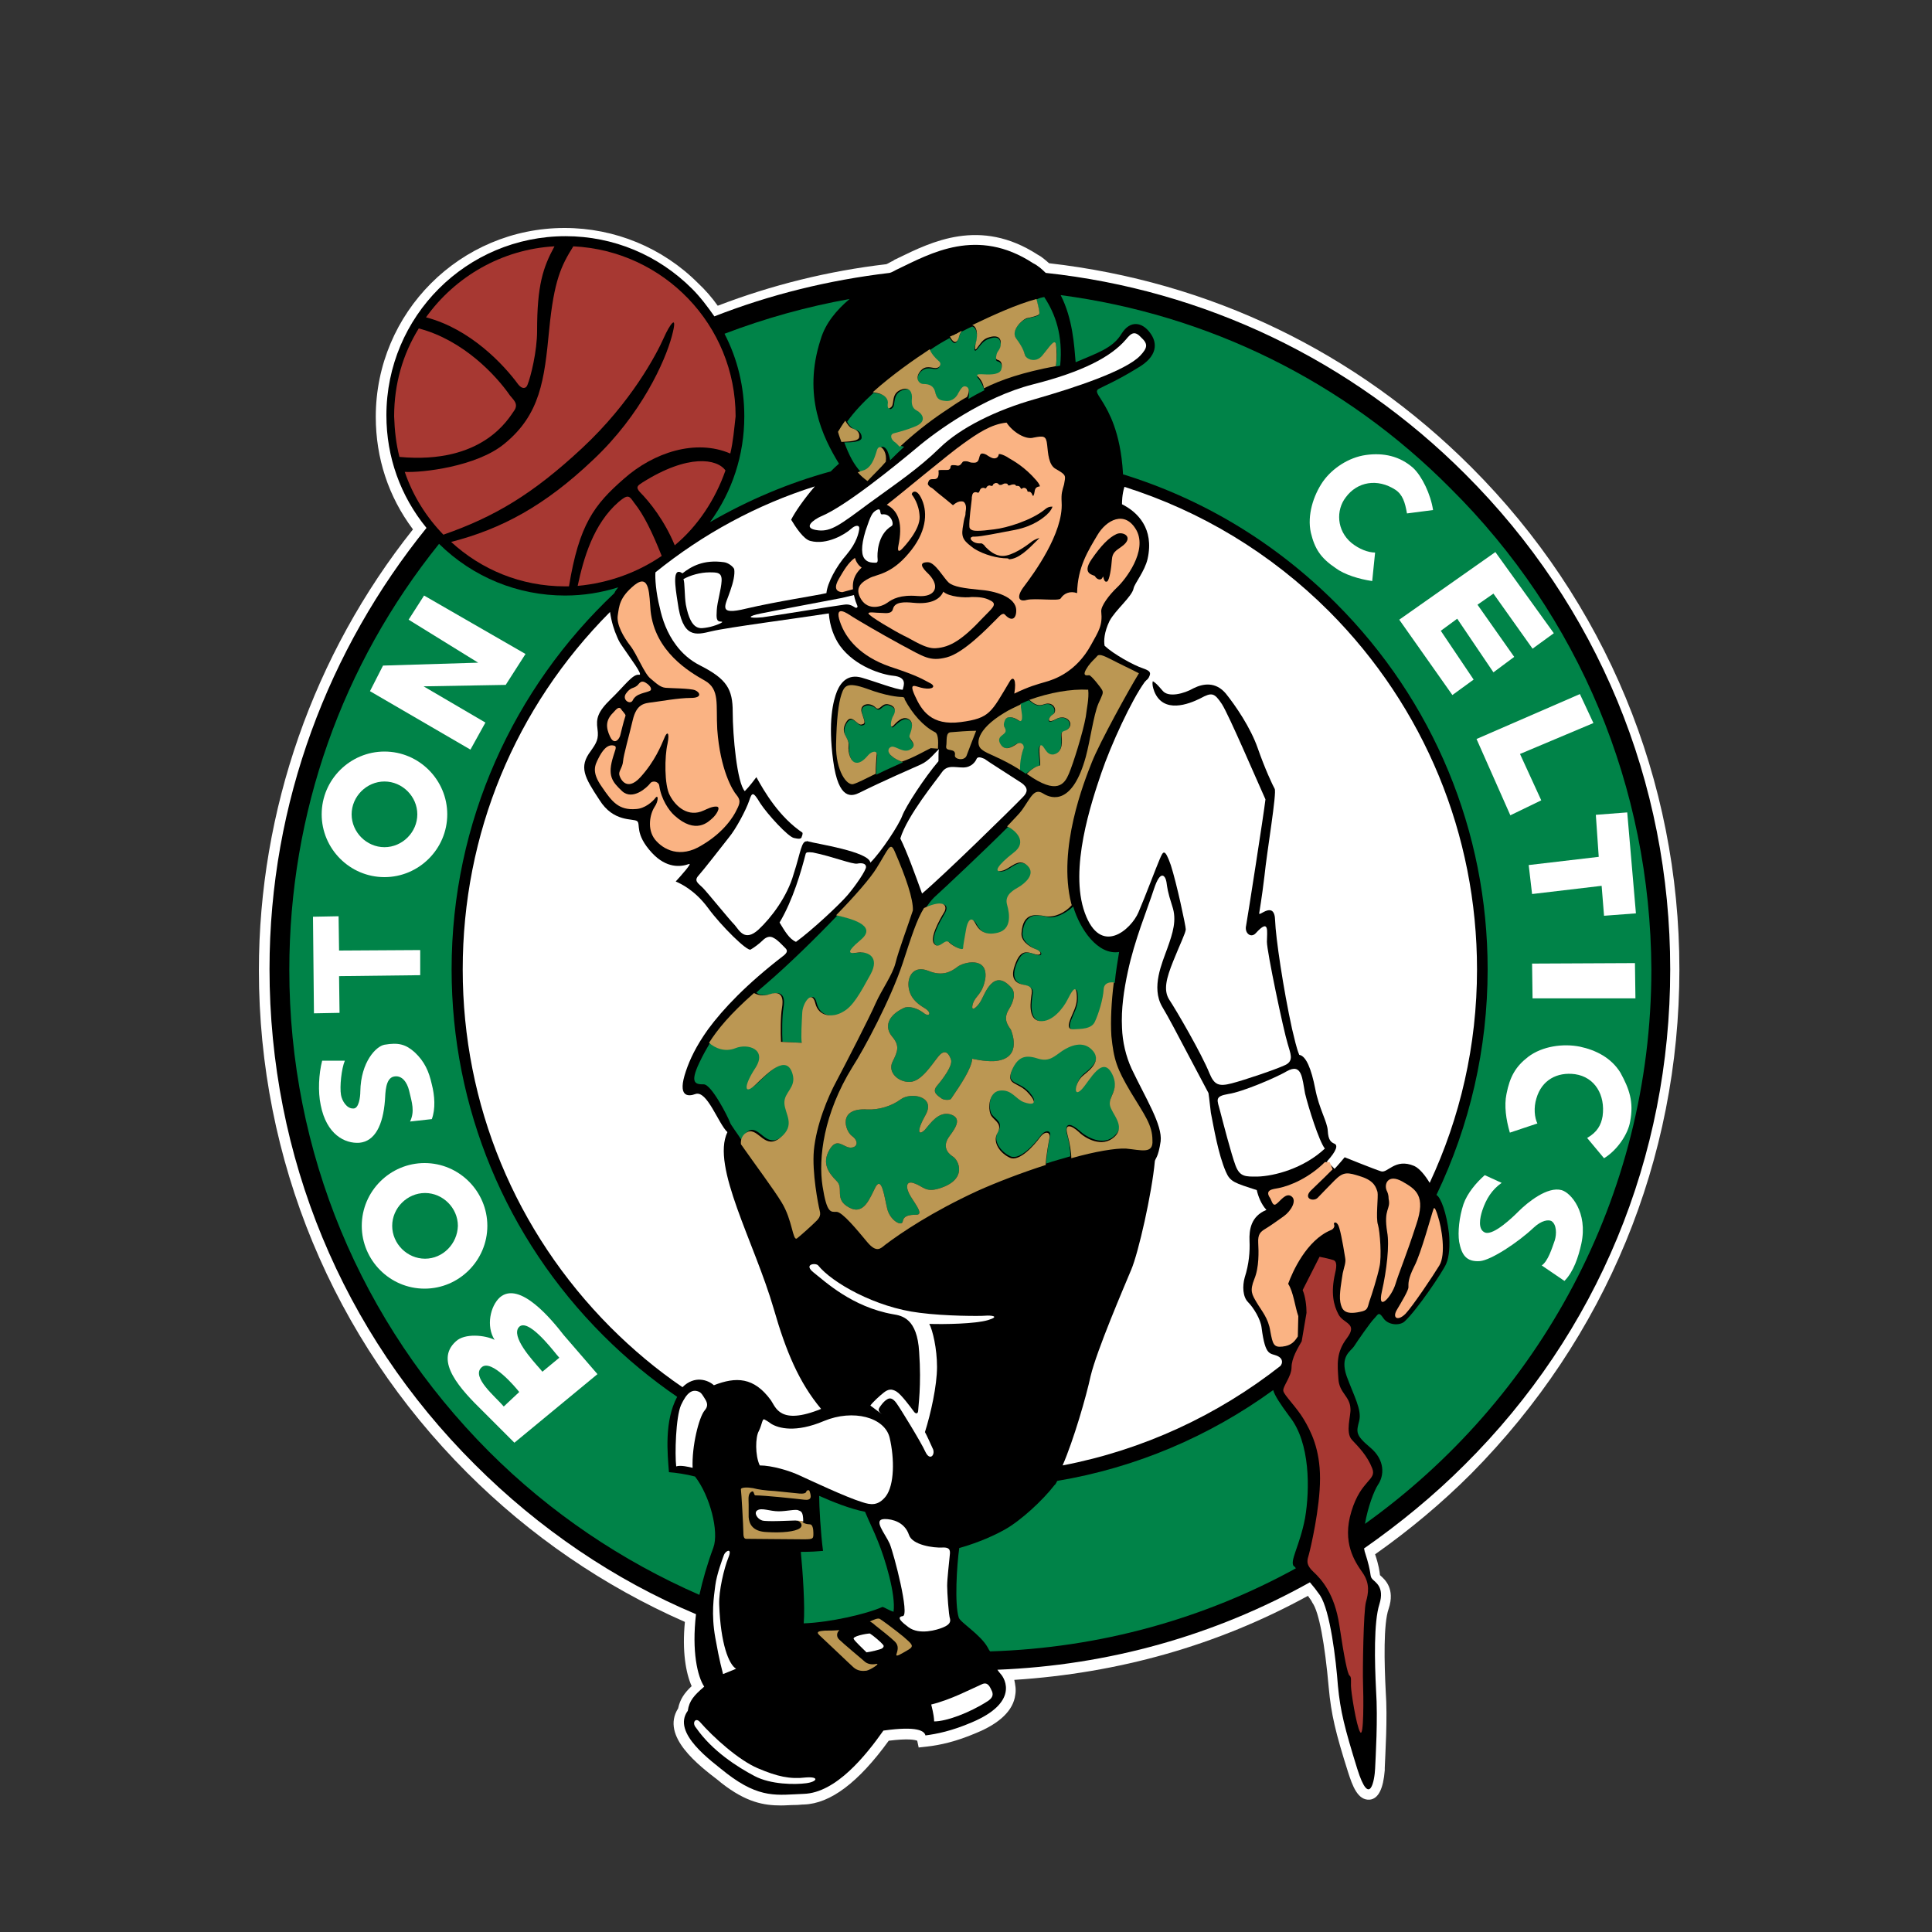
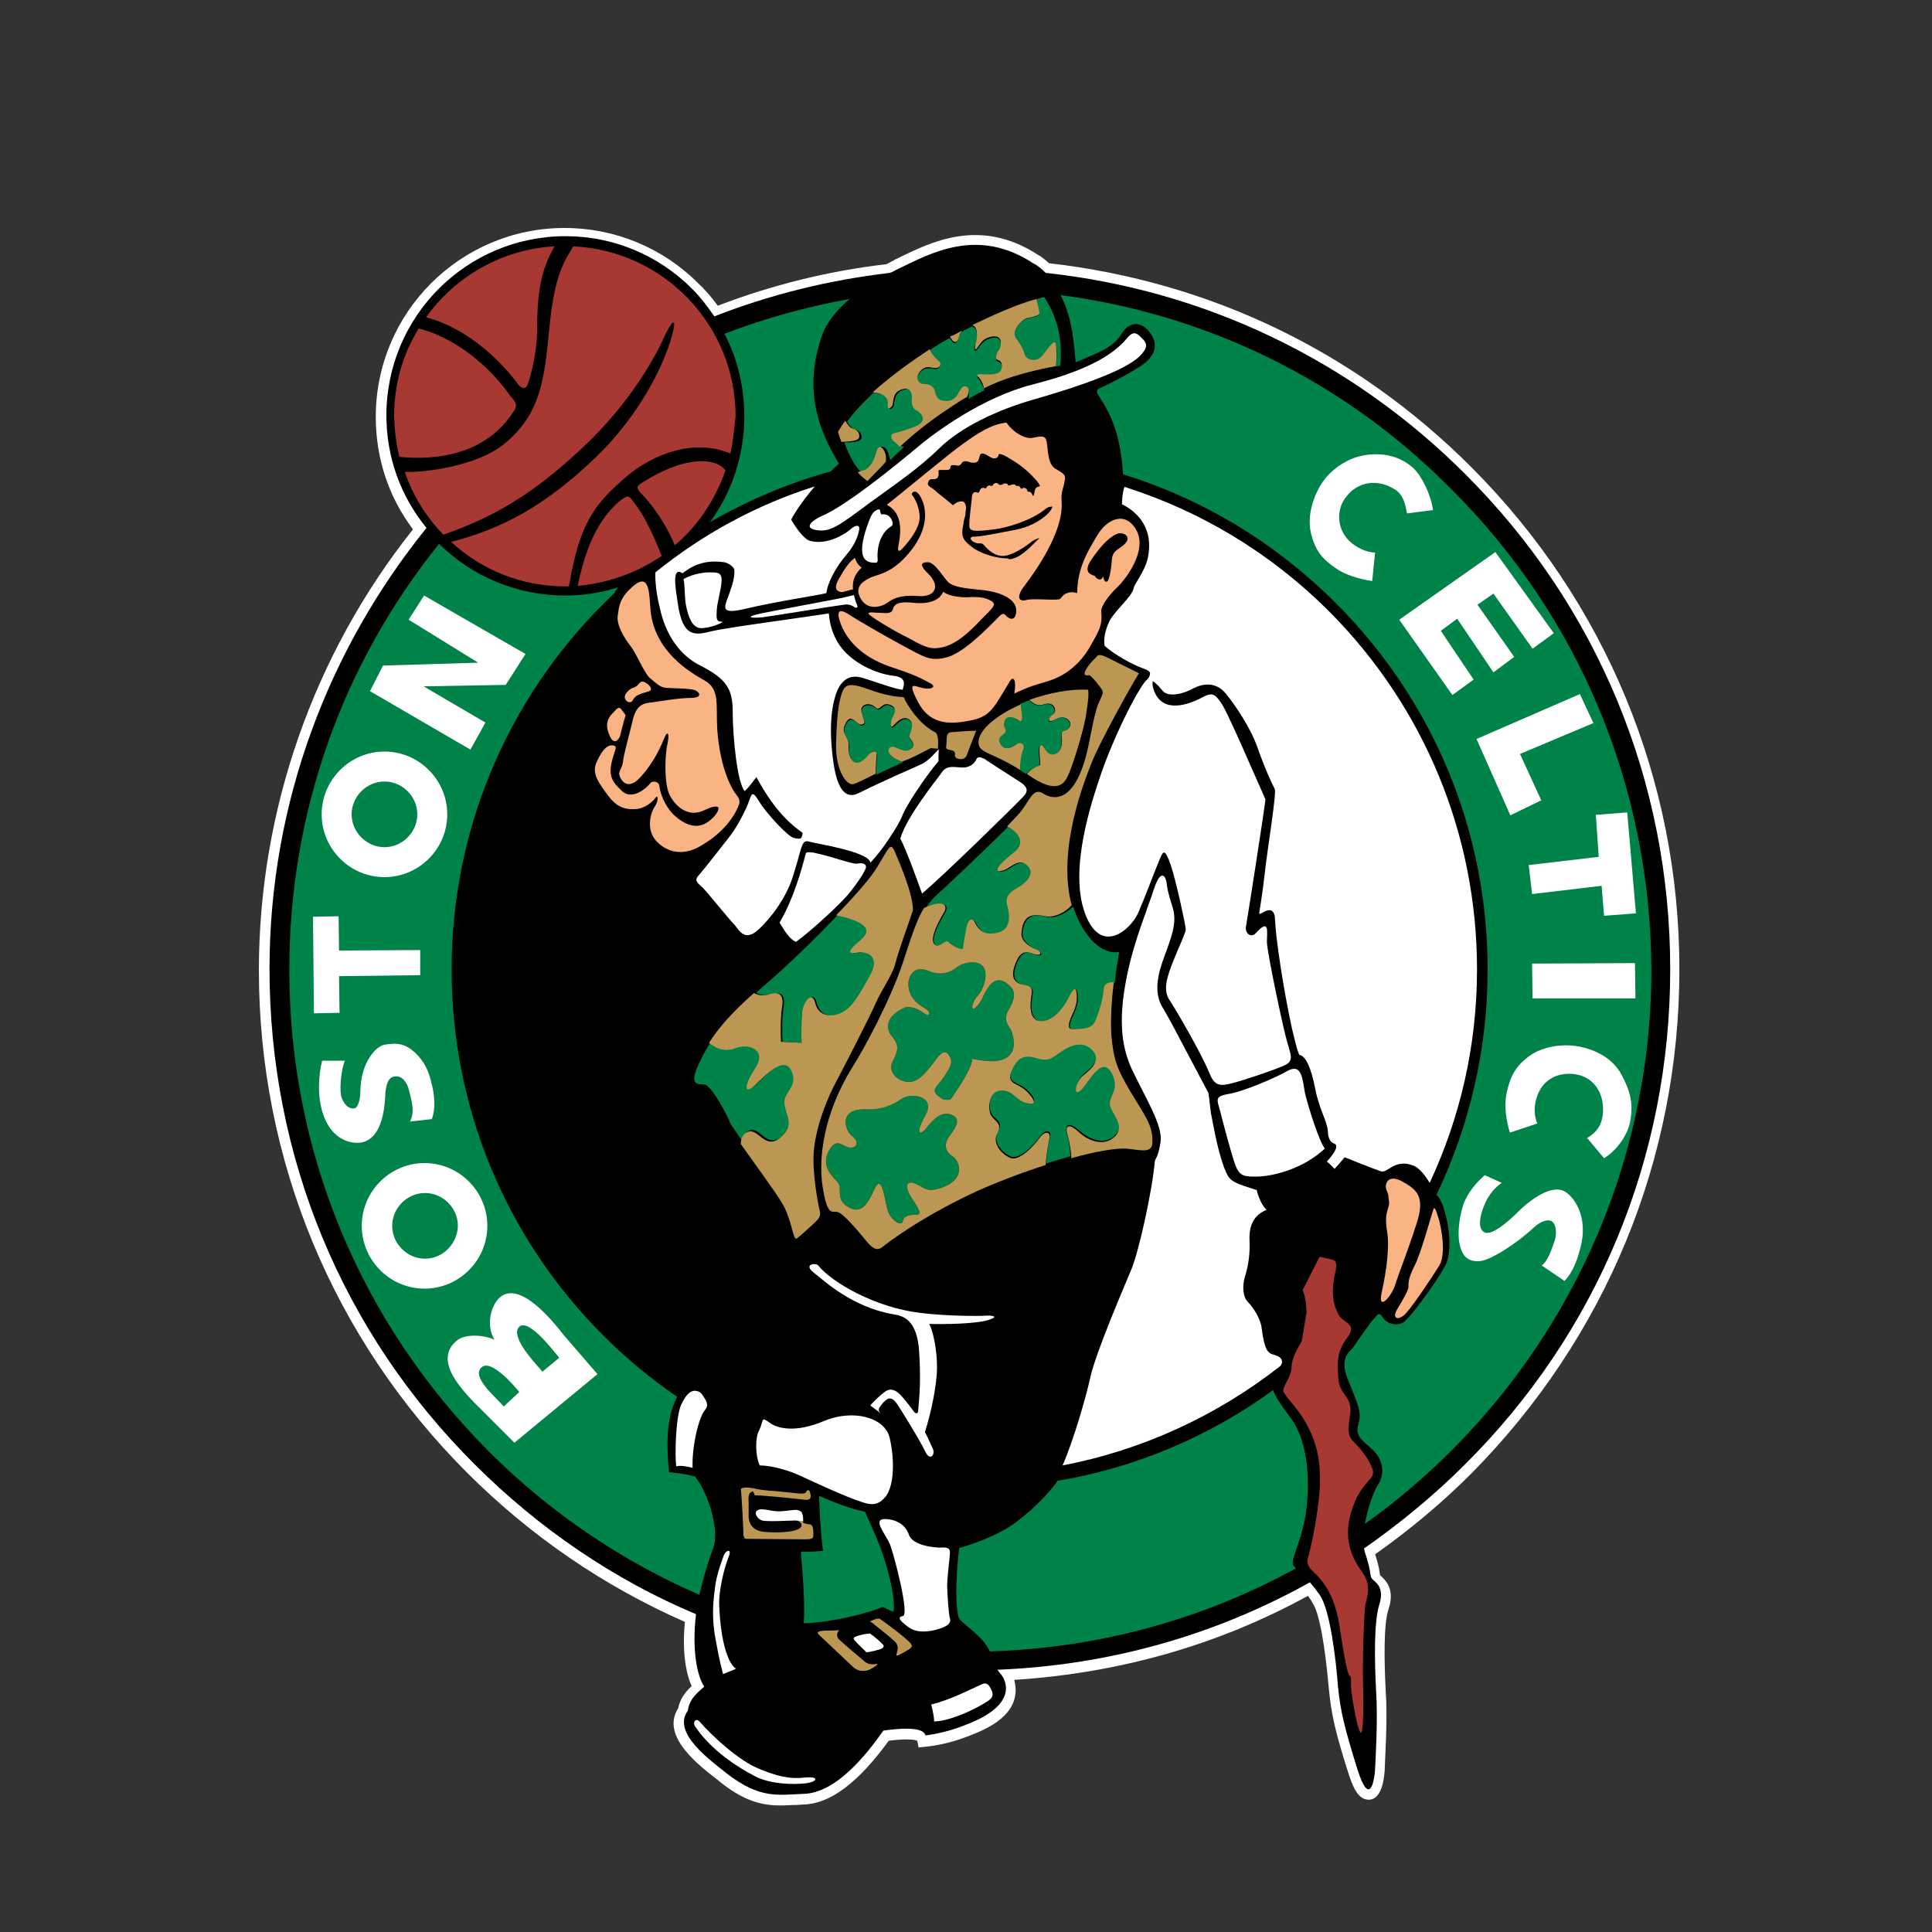
<svg xmlns="http://www.w3.org/2000/svg" version="1.1" id="Layer_2_1_" x="0px" y="0px" viewBox="0 0 400 400" style="enable-background:new 0 0 400 400;" xml:space="preserve">
  <rect x="0" y="0" width="400" height="400" fill="#333333" stroke="none" />
  <style type="text/css">
	.st0{fill:#FFFFFF;}
	.st1{fill:#008348;}
	.st2{fill:#A73832;}
	.st3{fill:#FAB383;}
	.st4{fill:#BB9753;}
</style>
  <g>
    <path class="st0" d="M347.7,200.7c0-39.2-15.3-76.2-43.1-104c-23.9-23.9-54.1-38.4-87.4-42.2c-0.8-0.7-1.6-1.4-2.4-1.8   c-11.9-7.7-22-2.6-28.8,0.7c-0.3,0.2-0.8,0.3-1.1,0.6c-0.5,0.2-0.9,0.5-1.4,0.7c-12,1.4-23.7,4.3-34.9,8.6   c-1.2-1.7-2.6-3.3-4.1-4.7c-7.3-7.3-17.2-11.4-27.6-11.4c-21.6,0-39.1,17.5-39.1,39.1c0,8.5,2.6,16.5,7.7,23.3   c-20.6,25.9-31.9,58.2-31.9,91.3c0,39.2,15.3,76.2,43.1,104c13.1,13.1,28.3,23.5,45.1,30.9c-0.6,6.1,0.2,10.6,1.4,13.3   c-1.5,1.4-2.4,2.7-2.8,4.6c-3.7,5.8,4.4,11.9,8.3,14.9l0.6,0.5c5.2,4.1,8.9,4.7,12.4,4.7c1,0,2-0.1,3.1-0.1c0.6,0,1.1-0.1,1.7-0.1   c5.4-0.2,11.2-4.5,17.5-13.2c4-0.5,5.4-0.2,5.9,0l0.3,1.4l1.8-0.2c2.6-0.3,5.9-1,10.1-2.8c4.9-2,7.7-4.7,8.1-7.9   c0.2-1.1,0-2.1-0.2-3.1c21.6-1.4,42-7.1,60.8-17.4c0.3,0.5,0.7,0.9,0.9,1.4c1.4,1.9,2.6,8.6,3.4,17.6c0.5,5.5,1.4,9.3,4,17.5   c0.9,2.8,2,5.9,4.5,5.7c1.8-0.2,2.8-2.3,3.1-6.1v-0.5c0.1-2.8,0.6-10.3,0.2-15.8c-0.3-5.9-0.5-14,0.6-17.1c1.4-4.2-0.8-6.1-1.7-6.9   c0,0,0,0-0.1-0.1v-0.1c-0.1-0.7-0.2-1.8-1-4.2c7.1-5,13.8-10.6,19.9-16.7C332.5,276.9,347.7,240,347.7,200.7z" />
    <g>
      <g>
        <path class="st0" d="M345.8,200.7c0-38.8-15-75.2-42.5-102.6c-23.6-23.6-54.1-38.1-86.8-41.6c-0.8-0.8-1.6-1.5-2.6-2     c-11.6-7.6-21.3-2-28,1.2c-0.5,0.2-1,0.6-1.7,0.8c-12.7,1.5-24.8,4.5-36.3,9c-1.4-2-2.9-4-4.6-5.7c-7-7-16.3-10.9-26.2-10.9     c-20.5,0-37.1,16.6-37.1,37.1c0,8.6,2.9,16.7,8.3,23.3c-20.2,25-32.5,56.8-32.5,91.3c0,38.8,15,75.2,42.5,102.6     c13.3,13.3,28.9,23.9,45.8,31c-0.9,7.7,0.3,12.9,1.7,15c-2.1,1.8-3.1,2.9-3.4,5c-3.4,4.6,4.9,10.4,8.1,13     c6.9,5.3,10.5,4.4,15.9,4.2c6.7-0.2,12.9-8,16.5-13.1c7.1-1,8.5,0.1,8.7,1c2.3-0.3,5.4-0.9,9.6-2.7c9.7-4.1,6.9-9,6-10     c-0.2-0.2-0.5-0.6-0.7-0.9c23-0.9,45-7.1,64.7-18.1c0.7,0.8,1.4,1.7,2.1,2.7c2.1,3.2,3.3,13.3,3.7,18.7c0.5,5.3,1.4,8.8,4,17.2     c2.6,8.3,3.6,2.3,3.7,0c0.1-2.3,0.6-10.3,0.2-16.2c-0.3-5.9-0.5-14.2,0.7-17.9c1.1-3.6-0.9-4.5-1.5-5.2c-0.6-0.7,0-0.9-1.5-5.5     c-0.1-0.2-0.1-0.6-0.2-0.8c7.3-5.1,14.4-10.9,20.8-17.3C330.8,275.9,345.8,239.5,345.8,200.7z" />
        <path d="M345.8,200.7c0-38.8-15-75.2-42.5-102.6c-23.6-23.6-54.1-38.1-86.8-41.6c-0.8-0.8-1.6-1.5-2.6-2c-11.6-7.6-21.3-2-28,1.2     c-0.5,0.2-1,0.6-1.7,0.8c-12.7,1.5-24.8,4.5-36.3,9c-1.4-2-2.9-4-4.6-5.7c-7-7-16.3-10.9-26.2-10.9c-20.5,0-37.1,16.6-37.1,37.1     c0,8.6,2.9,16.7,8.3,23.3c-20.2,25-32.5,56.8-32.5,91.3c0,38.8,15,75.2,42.5,102.6c13.3,13.3,28.9,23.9,45.8,31     c-0.9,7.7,0.3,12.9,1.7,15c-2.1,1.8-3.1,2.9-3.4,5c-3.4,4.6,4.9,10.4,8.1,13c6.9,5.3,10.5,4.4,15.9,4.2c6.7-0.2,12.9-8,16.5-13.1     c7.1-1,8.5,0.1,8.7,1c2.3-0.3,5.4-0.9,9.6-2.7c9.7-4.1,6.9-9,6-10c-0.2-0.2-0.5-0.6-0.7-0.9c23-0.9,45-7.1,64.7-18.1     c0.7,0.8,1.4,1.7,2.1,2.7c2.1,3.2,3.3,13.3,3.7,18.7c0.5,5.3,1.4,8.8,4,17.2c2.6,8.3,3.6,2.3,3.7,0c0.1-2.3,0.6-10.3,0.2-16.2     c-0.3-5.9-0.5-14.2,0.7-17.9c1.1-3.6-0.9-4.5-1.5-5.2c-0.6-0.7,0-0.9-1.5-5.5c-0.1-0.2-0.1-0.6-0.2-0.8     c7.3-5.1,14.4-10.9,20.8-17.3C330.8,275.9,345.8,239.5,345.8,200.7z" />
        <g>
          <path class="st1" d="M166.4,336.1c5.4-0.2,12.9-1.9,16.3-3.4c0.5,0.1,1.1,0.6,2.3,1c0.5-3.6-1.8-11.1-3.2-14.5      c-0.9-2.3-1.7-3.8-2.7-6.2c-3.1-0.6-6.8-2.1-9.5-3.3c0,2.1,0.3,7.7,0.8,11.4c-1.1,0.1-2.7,0.2-4.6,0.2      C166.2,325.4,166.7,332.7,166.4,336.1z" />
          <path class="st1" d="M267.9,324.3c-1-1,1.2-4.2,2.3-10c1-5.9,1.1-15.6-3.2-21c-2-2.7-3.1-4.4-3.4-5.5      c-13.2,9.6-28.5,16.1-44.7,18.8c-0.2,0.3-0.3,0.7-0.6,0.9c-2.4,3.1-6.9,7.3-10.3,9.2s-7.2,3.2-9.4,3.8c-0.5,3.6-1,11.6-0.1,14.4      c0.3,1,4.5,3.5,6,6.2c0.1,0.2,0.3,0.6,0.5,0.8c22.8-0.7,44.4-6.8,63.3-17.2C268.1,324.4,268,324.3,267.9,324.3z" />
          <path class="st1" d="M300.3,101.1c-22-22.2-50.3-36-80.7-40c2.5,4.9,2.8,10.4,3.1,13.9c4.4-1.9,7.7-2.9,9.5-5.9      c1.8-2.9,4.3-2.4,5.9-0.2c1.6,2.1,1.6,4.9-2.6,7.3c-4.2,2.6-7.1,3.8-8,4.3c-0.9,0.5-0.1,1.2,0.9,2.9c1,1.7,3.6,5.9,4.1,14.6      c0,0.1,0,0.2,0,0.2c16.5,5.1,31.5,14.1,44.1,26.7c20.2,20.2,31.4,47.2,31.4,75.8c0,16.4-3.7,32.3-10.6,46.7      c0.9,0.5,2.1,3.7,2.6,8c0.2,2.3,0.1,4.7-0.6,6.3s-6,9.5-8.6,11.9c-1,0.9-3.4,0.8-4.4-0.7c-1-1.5-1.1-0.7-1.9,0.1      c-0.8,0.8-3.5,4.7-4.2,5.8c-0.7,1-2.9,2-1.5,6.1c1.5,4.1,3.2,7,2.6,9.3c-0.6,2.3-0.8,2.9,2.3,5.5s2.9,5.8,1.6,7.7      c-0.8,1.2-2.1,4.6-2.7,8.1c35.8-25.6,59.3-67.5,59.3-114.8C341.7,163,327,127.6,300.3,101.1z" />
          <path class="st1" d="M138.5,304.8c-0.3-3.8-1-10.6,1.7-15.6c-5.4-3.7-10.5-7.9-15.3-12.7c-20.2-20.2-31.4-47.2-31.4-75.8      c0-30.6,12.9-58.3,33.7-77.9c0.2-0.5,0.5-0.8,0.8-1.2c-3.5,1.1-7.2,1.7-11,1.7c-9.8,0-19.1-3.8-26.1-10.7      c-20.1,25-31,55.7-31,88.2c0,37.7,14.7,73,41.3,99.7c12.8,12.8,27.6,22.7,43.6,29.7c0.7-3.1,1.6-6.3,2.9-9.8      c1.2-3.3-0.7-10.7-3.8-14.7C142,305.2,139.9,304.9,138.5,304.8z" />
          <path class="st1" d="M175.9,61.9c-8.9,1.6-17.5,4-25.9,7.2c2.7,5.2,4.1,11,4.1,17.1c0,8-2.5,15.6-7.1,21.9      c7.8-4.5,16.2-8.1,25-10.5c0.6-0.6,1.1-1.1,1.7-1.6c-3.3-5.4-7.6-14-3.8-25.7C170.9,66.9,173.2,64.2,175.9,61.9z" />
        </g>
        <g>
          <path class="st0" d="M232.3,104.4c3.2,1.6,6.7,5,5.3,11.3c-0.6,2.6-2.7,5.1-2.9,6.1c-0.3,1.7-3.8,4.5-5,6.8      c-1.1,2.3-1.2,4.1-1,5.1l0,0c1.8,1.7,5.9,4,8,4.7c1.8,0.6,1.6,1.1,0.9,2.3c1.2,0.1,1.9,0.9,3.1,2.3c1.2,1.5,4.5,0.6,6.4-0.5      c2-1,4.6-1.4,6.7,1.1c2,2.5,5.1,7,6.6,11.3s3.1,7.7,3.5,8.4c0.5,0.7-1.6,13-2.1,18c-0.6,5-1,7-1.1,7.8c-0.1,0.8,3.2-2.8,3.3,1.5      c0.1,3.4,1.7,14.2,3.5,22.4c0.5,2,0.9,4,1.5,5.4c1.4,0.2,2.5,2.9,3.3,7c0.8,4.2,2.5,6.8,2.6,8.7c0.1,2,0.7,2.4,1.4,2.7      c0.7,0.3,0.5,1.4-1.6,3.7c0.5,0.3,1.1,1,1.6,1.5c0.6-0.6,2.1-2.4,2.1-2.4s6.2,2.5,7.5,2.9c1.4,0.5,2.9-2.8,6.9-1.1      c1.1,0.5,2.3,2,3.2,3.5c6.3-13.5,9.8-28.4,9.8-44.2c0-27.9-10.9-54.3-30.6-74.1c-12.1-12.1-26.6-20.8-42.4-25.8      C232.3,102.4,232.3,103.9,232.3,104.4z" />
          <path class="st0" d="M264.6,280.8c-1.6-0.8-2.6,0.3-3.4-5.9c-0.2-1.8-1.7-4.2-2.8-5.3s-1.2-3.3-0.7-5.1c0.9-2.8,1.1-5.4,1-7.6      c-0.1-2.3,0.3-5.1,3.5-6.4c-1.1-1.2-1.7-2.8-2-4.1c-4.6-1.5-5.5-1.7-6.4-3.8c-1.6-3.7-2.5-9.2-3.1-12.2      c-0.2-1.5-0.3-2.8-0.5-4.1c-1.5-2.8-4.7-8.9-7.2-13.6c-0.9-1.7-1.8-3.3-2.4-4.3c-2.3-4,0-9,1.1-12.1c1.1-3.1,2-5.8,1-8.7      c-1-3.1-1-3.7-1.2-5c-0.2-1.2-1.2-2.8-2.6,1.5c-1.4,4.3-4,10.5-5.4,17.1c-0.8,3.7-1.4,7.7-1.2,11.6c0.1,2.9,0.8,5.9,2,8.5      c2.9,6.1,6.4,11.6,6,15c-0.5,3.4-1.1,3.5-1.2,4.1c-0.6,6.6-3.4,19-4.9,22.5c-1.5,3.6-7.1,16.6-8.4,22      c-0.9,4.2-3.5,13.2-5.8,18.5c16.7-3.2,32.1-10.4,45.1-20.6C265.6,282.2,265.6,281.3,264.6,280.8z" />
          <path class="st0" d="M140,133.6c1.2,1.6,2.8,3.1,5,4.2c5.5,2.8,6.7,4.9,6.7,9.6c0,4.9,0.9,14.7,2.5,16.4c1-1,2.1-2.5,2.4-2.9      c1.6,2.9,4.7,8.3,9.7,11.6c0.3,0.2,0.2,1.5,1,1.7c1.7,0.5,12.6,2.1,12.9,4.4c2.3-2.3,5.9-7.8,6.6-9.7s4.6-7.9,7.5-11.3      c0-1.4,0-2.1,0.1-2.5c-0.8,0.7-2,2.4-3.8,3.2s-8,3.5-12.6,5.8c-1.6,0.8-4.4,1.7-5.5-6.6c-1.1-8.1,0-12.4,0.8-14.4      c0.8-1.9,2.3-3.6,5.1-2.8s7.2,2.5,8.5,2.5c0.2-0.9,1-2.6-2-2.9c-2.1-0.2-7.8-1.8-11-6.2c-1.2-1.7-2.1-4-2.3-6.7      c-6.4,1-21,2.9-24.3,3.7s-6,1.5-7-6c-0.5-3.2-1.2-7.5,1-6c1.8-1.4,4.3-2.9,8.6-2.3c0.8,0.1,1.8,0.8,2.1,1.4      c0.2,1.1-0.2,2.8-0.8,4.5c-1,3.1-2.8,5.2,3.3,3.7c6.4-1.5,14.5-2.7,16.6-3.2c0.2-2.1,2-5.5,4.2-8c2.1-2.5,2.5-4.5,2.6-5.3      c0.1-0.8-0.7-0.9-1.7,0c-1.2,1.1-5,3.4-8.4,2.5c-1.4-0.3-3.1-2.9-4-4.4c0.8-1.6,2.6-4.2,4.9-6.9c-12,3.8-23.1,9.8-33,17.8      c-0.1,1.2,0.1,4.2,0.9,7.3C137.1,128.2,138.1,131.1,140,133.6z" />
-           <path class="st0" d="M147.8,286.8c4.6-1.8,8.3-1.7,11.8,3.1c1,1.4,1.8,5.3,10.4,1.8c-4.6-5.5-7.3-12-9.8-20.7      c-4-13.8-13-29.5-9.6-36.6c-1.9-1.8-4.2-8.7-6.6-7.9c-1.6,0.6-3.8,0.6-2-4.7c0.8-2.4,2.1-5.2,4.6-8.7c3.1-4.2,7.9-9.3,15.7-15.3      c0.7-0.6,0.8-1,0.3-1.5c-0.8-0.8-1.6-1.7-2.4-2.1c-0.8-0.5-1.6-0.2-2.3,0.5c-0.7,0.7-1.8,1.5-2.5,1.9s-6.1-4.9-8.8-8.6      c-2.8-3.8-5.8-5.1-6.7-5.5c1.1-1.2,3.6-4,2.7-3.6c-1.7,0.6-4.6,0.9-7.6-2.3c-3.7-4-2.3-6-3.1-6.6s-4.9,0.3-7.8-4.4      c-3.1-4.7-4.3-6.8-1.8-10.1c1.2-1.7,1.7-2.5,1.4-4.6c-0.3-2.1,0-3.5,2.8-6.2c2.8-2.7,4.5-5.2,5.8-5c1,0.2-1.8-3.4-3.6-6.1      c-0.5-0.7-0.8-1.4-1-1.9c-0.5-1.1-1.1-2.9-1.4-5c-19.7,19.8-30.5,46-30.5,74s10.9,54.3,30.6,74.1c4.6,4.6,9.6,8.8,14.9,12.4      C143.8,284.7,146.6,285.7,147.8,286.8z" />
        </g>
        <g>
          <path class="st2" d="M88.2,65.7c9.2,2.4,16.1,9.8,19.1,13.9c0.8,1,1.6,0.9,1.9,0.1c0.7-1.7,2-7,2-11.2c0-9.4,1.2-13.1,3.6-17.5      C103.9,51.6,94.2,57.3,88.2,65.7z" />
          <path class="st2" d="M82.7,94.6c17.3,1.6,22.6-8,23.7-9.5c1.1-1.5-0.2-2.4-0.8-3.2c-2.9-4.2-9.7-11.5-18.9-13.9      c-3.3,5.3-5.1,11.5-5.1,18.2C81.7,89.1,82,91.9,82.7,94.6z" />
          <path class="st2" d="M151.2,93.9c-7.2-3.1-15.9-0.2-22,5.2c-6.2,5.4-9.3,9.5-11.4,22.3c-0.2,0-0.6,0-0.8,0      c-9.2,0-17.4-3.5-23.6-9.2c10.5-2.7,19.4-7.5,29.4-17c10-9.4,14.9-20.4,16.3-25.6c1.4-5.2-0.6-2.1-1.6,0.2      c-1.6,3.6-6.8,13.5-17,23s-18.1,14.2-28.7,17.9c-3.5-3.6-6.3-8-8-13c3.6,0.2,14.9-1.1,20.6-5.8c7.5-6.1,8.3-13.3,9.3-23.6      c1-10.3,2.5-13.3,5-17.3c18.7,0.9,33.6,16.3,33.6,35.2C152,88.8,151.8,91.4,151.2,93.9z" />
          <path class="st2" d="M150.2,97.4c-1.7-2.4-7.7-3.5-17.2,2.5c-0.9,0.6-1.5,0.9-0.5,2c2,2,5.1,5.9,7.2,11      C144.5,108.9,148.1,103.4,150.2,97.4z" />
          <path class="st2" d="M137,115.1c-2-5-3.7-8.5-5.7-11c-1-1.4-1.2-1.9-3.2-0.2c-5.3,4.6-7.3,11.8-8.5,17.4      C126.1,120.7,132,118.5,137,115.1z" />
        </g>
        <g>
          <path class="st3" d="M127.2,154.4c-1.5-0.5-2.6,1.2-3.3,2.6c-0.7,1.4-1.5,2.8,0.7,5.9c2.1,3.1,3.5,4.9,7.1,4.6      c1.8-0.1,3.4-1.5,4-2.3c0.6-0.8,0.7,0.6-0.2,1.9c-0.9,1.4-1.6,4.5,0.1,6.7c1.7,2.1,5.2,4,9.7,1.2c4.6-2.7,6.6-6,7.2-7.3      c0.8-1.5,0.8-2.1,0-3.1c-0.8-0.9-3.4-5.2-4-13.6c-0.3-5.1,0.6-8.3-2.6-10.1c-3.2-1.8-10.3-6-11.2-14.4c-0.3-3.2-0.1-7.9-3.3-5.4      c-3.2,2.6-3.2,4.4-3.5,6.3c-0.3,1.9,1.2,4.5,2.6,6.3c1.4,1.8,2.9,5.8,4.2,6.8c1.2,1,2,1.8,3.1,1.9c1,0.1,5.1,0.1,6.1,0.5      s1.6,1.6-0.9,1.6s-6.3,0.7-7.9,0.9c-1.7,0.2-3.3,0.3-4.1,3.7c-0.8,3.4-1.9,7.2-2,8.5c-0.1,1.2-0.8,1.9-0.8,2.6      c0,0.7,1.4,4,4.4,0.7s4.3-6.6,4.9-8c0.6-1.6,1.2-1.4,0.7,1.1c-0.6,2.5-0.7,8.6,0.5,10.7c1.2,2.3,3.8,4.6,7,3.1      c0.7-0.3,1.8-0.9,2.7-0.8s-0.1,1.7-0.9,2.4s-3.4,3.5-7.9-0.6c-1.1-1-2.7-3.3-3.1-6.1c-0.1-0.9-1.4-1.2-1.9-0.5      c-0.6,0.8-3.6,3.6-5.8,1.6c-2.1-2-3.1-3.2-1.8-7.3C127.3,155.4,127.8,154.6,127.2,154.4z" />
          <path class="st3" d="M129.5,148.2c-0.5,1.5-0.9,3.4-1.1,4.1s-1.2,2.1-2.1,0.2c-0.9-1.9-0.9-3.4,0.6-4.9c0.5-0.5,1.1-1.4,1.6-0.9      C128.8,147.2,129.6,147.9,129.5,148.2z" />
          <path class="st3" d="M134.6,143c-0.9,0.5-2.9,0.5-3.6,2c-0.5,1-2.3-0.1-1.4-1.4s1.6-1.1,2.1-1.5c0.6-0.3,0.8-1.4,1.9-0.8      C134.8,142,135,142.8,134.6,143z" />
        </g>
        <g>
          <path class="st3" d="M208.4,87.5c-3.2,0.3-6.1,2.3-8.9,4.3c-2.9,2-13.5,10.9-15.9,12.7c2.6,1.4,3.3,4.1,2.4,8.5      c-0.2,1,0,1.4,0.7,0.7c0.7-0.7,3.8-4.1,3.7-6.7c-0.1-2.7-1.4-4.3-1.6-4.6c-0.2-0.3,0.9-1.7,2.1,1.1c1.2,2.8,0.9,6.8-2.8,11.1      c-3.7,4.4-6.7,4.3-8.1,5.1c-1.6,0.8-3.2,2-1.7,4.4c1.5,2.4,4.3,1.5,5.4,0.7c1.1-0.8,2.7-1.7,6.3-1.4c3.6,0.3,4.7-1.9,2.4-4.4      c-0.8-0.8-2.8-2.6-0.3-2.6c1.5,0,3.3,3.3,4.3,4.2c1,0.9,3.3,1.2,6.3,1.5c3.1,0.2,7.7,1.4,7.7,4.3c0,1.8-1,2.3-2.3,0.9      c-0.5-0.6-1.2,0.3-1.8,0.9c-1.9,1.9-6.8,7-10.3,7.9c-3.5,0.9-4.7-0.1-9.4-2.6c-4.6-2.5-8.8-5-10.1-5.8c-1.2-0.8-3.8-2.6-2.6,1      c1.2,3.6,4.3,7.2,10.3,9.3c6.1,2,6.9,2.7,8.3,3.4c1.4,0.7,0.6,1.4-1.2,1.1c-1.6-0.2-3.3-1.6-1.9,1.5s3.4,6.3,9.5,5.5      c6.1-0.8,6.3-2,10.2-8.5c0.7-1.1,1.4-0.3,0.9,2.6c3.1-1.5,4.7-1.9,6.4-2.4c1.8-0.5,6.4-2,9.5-7.7c1.6-2.9,2.4-4,2.1-6.9      c-0.1-1.1,1.6-3.4,3.3-5c1.7-1.6,6.3-7.5,4-11.8c-2.4-4.3-6.3-2.1-8.1,1c-1.9,3.2-4.1,6.6-4.2,12c-1.4-0.5-2.7,0-3.4,1.1      c-0.3,0.6-5.3-0.1-7,0.3c-1.7,0.5-2.3-0.6-0.5-2.9c1.8-2.4,8.1-10.9,7.7-17.3c-0.1-1.9,0.1-2.3,0.5-3.7c0.3-1.8,0.6-1.9-1.7-3.2      c-1.5-0.8-1.6-3.2-1.8-5c-0.2-1.9-0.7-1.9-2.8-1.5C212.4,91.1,209.7,89.5,208.4,87.5z" />
          <path class="st3" d="M195.3,122.5c-0.6,1.4-2.3,2.7-6.2,2.3c-1.9-0.2-3.8-0.2-4.2,1.2c-0.2,1-1.1,1-2.4,0.9      c-1.2,0-2.7-0.3-2.7,0.1c0,0.5,5.5,3.7,7.3,4.6c1.8,0.8,4.5,2.8,6.7,2.6c2.9-0.2,5.4-1.7,9.7-6.3c1.8-1.9,3.2-2.8,1.5-3.6      c-1.1-0.6-2.3-0.7-3.8-0.7C199.8,123.8,196.5,123.6,195.3,122.5z" />
          <path class="st3" d="M174.4,122.6c-1.5-0.1-1.7-1.1-0.7-2.8s1.9-3.3,3.3-4.3c0.2,0.7,0.7,1.6,1.4,2c-0.9,0.9-2,2.1-1.8,4.5      L174.4,122.6z" />
        </g>
        <g>
          <g>
            <path d="M208.5,115.6c-1.9,0-4.7-0.7-6.8-2c-2-1.5-2.7-2.1-2.4-4.2c0.2-1.2,0.3-2,0.5-2.5c0.1-0.3,0.1-0.6,0.1-0.8       c0.2-1,0.1-1.6-0.2-2c-0.1-0.2-0.3-0.3-0.7-0.3c-0.5,0-1,0.2-1.7,0.8c-1.1-0.9-2.3-1.9-3.2-2.6c-0.7-0.6-1.1-1-1.4-1.1       c-0.2-0.1-0.6-0.5-0.6-0.7s0.1-0.5,0.3-0.8c0.1-0.1,0.3-0.2,0.7-0.2h0.1h0.1c0.2,0,0.6,0,0.8-0.3c0.2-0.2,0.3-0.8,0.2-1.5       c0,0,0.1-0.1,0.6-0.1c0.1,0,0.2,0,0.5,0c0.1,0,0.3,0,0.5,0c0.3,0,0.5,0,0.6-0.1c0.2-0.1,0.3-0.3,0.3-0.6       c0.1-0.2,0.1-0.3,0.5-0.3c0.2,0,0.5,0,0.9,0.1c0.1,0,0.1,0,0.2,0c0.3,0,0.6-0.3,0.7-0.5l0.1-0.1c0.1-0.2,0.2-0.3,0.6-0.3       c0.1,0,0.1,0,0.2,0c0.3,0,0.6,0.1,0.8,0.2c0.3,0.1,0.6,0.1,0.9,0.1c0.7,0,0.9-0.5,1-0.9c0.2-0.8,0.3-1,0.7-1       c0.2,0,0.7,0.1,1.2,0.5c0.5,0.3,0.9,0.5,1.2,0.5c0.6,0,0.9-0.3,1-0.9c0,0,0,0,0.1,0c0.3,0,0.9,0.2,1.6,0.6l0.3,0.2       c1,0.6,3.3,1.8,5.8,4.7c0.6,0.7,0.7,1.1,0.7,1.2l0,0h-0.1c-0.3,0.1-0.9,0.1-1,1.1c-0.1,0.6-0.2,0.8-0.3,0.9       c0,0-0.1-0.1-0.2-0.3c-0.1-0.3-0.3-0.6-0.7-0.6c-0.1,0-0.1,0-0.2,0c0,0-0.1-0.1-0.1-0.2s-0.2-0.6-0.7-0.6       c-0.2,0-0.3,0.1-0.5,0.2c0,0,0,0-0.1,0c-0.1-0.1-0.2-0.6-0.7-0.6c-0.1,0-0.2,0-0.2,0h-0.1c0,0,0,0-0.1-0.1       c-0.1-0.2-0.2-0.2-0.5-0.2c-0.1,0-0.3,0-0.5,0.1c-0.2,0.1-0.3,0.1-0.5,0.1c-0.1,0-0.1,0-0.1-0.1c-0.1-0.3-0.3-0.3-0.6-0.3       s-0.3,0.1-0.6,0.2c-0.1,0.1-0.3,0.1-0.5,0.1c0,0-0.1,0-0.2-0.1c-0.1-0.1-0.2-0.3-0.6-0.3c-0.2,0-0.5,0.2-0.6,0.3v0.1       c-0.1,0.2-0.2,0.2-0.3,0.2h-0.1c-0.1,0-0.2-0.1-0.3-0.1c-0.3,0-0.6,0.2-0.7,0.5c-0.1,0.1-0.1,0.1-0.1,0.1s-0.1,0-0.2,0       c-0.1-0.1-0.2-0.1-0.3-0.1c-0.5,0-0.7,0.3-0.8,0.7c-0.1,0.2-0.2,0.3-0.2,0.3s0,0-0.1,0c-0.2,0-0.3-0.1-0.5-0.1       c-0.7,0-0.7,0.6-0.8,1.1c0,0.1,0,0.2,0,0.3c-0.1,0.9-0.6,4.6-0.5,5.7c0,0.9,1.2,0.9,1.7,0.9c0.8,0,1.9-0.1,3.4-0.3       c2.7-0.3,7.8-1.9,10.5-4.1c0.7-0.6,1.2-0.6,1.4-0.6c0.1,0,0.2,0,0.2,0c0,0.1-0.3,0.8-0.9,1.4c-0.1,0-0.1,0.1-0.2,0.2       c-0.8,0.7-2.7,2.4-6.6,3.2c-3.7,0.7-7.1,1.4-8.3,1.4c-0.1,0-0.2,0-0.2,0c-0.1,0-0.1,0-0.2,0c-0.2,0-0.3,0.1-0.5,0.2       c-0.1,0.2,0,0.5,0.3,0.7c0.3,0.3,0.9,0.5,1.4,0.5c0.1,0,0.3,0,0.5,0c0.1,0,0.6,0.3,0.8,0.7c0.8,0.8,2,1.9,3.6,1.9       c2,0,4.9-2.1,5.8-2.8c0.3-0.3,1.2-0.8,1.8-0.9c-0.1,0.1-0.2,0.2-0.5,0.5l-0.1,0.1c-1.8,1.8-3.7,3.7-5.7,3.8       C208.8,115.6,208.6,115.6,208.5,115.6L208.5,115.6z" />
          </g>
          <path d="M232.3,113.1c-1.2,0.9-2,1.2-2.1,2.8c-0.1,1.6-0.5,4.3-1,4.5c-0.8,0.3-0.7-1.5-0.9-0.9c-0.3,0.8-1.2,0.5-1.6-0.2      c-0.1-0.3-2.9-0.3-0.7-3.5c2-2.9,3.6-4.5,5.1-5.2C232.5,109.9,234.9,111.2,232.3,113.1z" />
        </g>
        <g>
          <path class="st3" d="M287.1,246.5c-0.6-1.4,0.3-3.5,3.2-1.9c2.8,1.6,5,2.9,2.9,9c-2,6.2-3.5,9.7-4.3,12.3      c-0.8,2.6-3.8,5.9-2.8,1.5c1-4.4,1.6-9.6,1.1-12.3c-0.8-5,0.8-4.6,0.3-6.9C287.5,247.4,287.3,246.9,287.1,246.5z" />
          <path class="st3" d="M297.7,251.8c0.8,2.4,1.7,7.9,0.3,10.2c-1.4,2.3-5.5,8.4-7,10c-1.6,1.6-2.8,0.9-1.8-0.8      c1-1.7,2.4-4,2.4-4.7c0-0.8-0.1-1.7,1.2-4.3c1.4-2.6,3.7-11.2,4-11.9C297,249.6,297.5,251.1,297.7,251.8z" />
-           <path class="st3" d="M268.8,272.5c-0.7-2-1-5-2.1-6.7c0.9-2.5,3.8-9,8.8-11.1c0.6-0.2,0.9-0.8,0.7-1.2c-0.2-0.5,0.7-0.8,1.1,0.8      c0.5,1.6,1.2,6.1,1.2,6.1c0.2,1-0.2,1.8-0.5,3.2c-0.2,1.4-0.8,4.4-0.5,6c0.3,1.6,0.9,2.7,4.1,2c1.6-0.3,1.5-0.8,1.9-2.1      c0.5-1.4,1.7-5.2,2.1-7.2c0.5-2.1,0.1-7.3-0.3-8.7c-0.5-1.4,0.1-5.9-0.1-6.8c-0.3-0.9-0.6-2.3-3.4-3.2s-3.6-1.1-5.5,0.8      c-1.9,1.9-2.6,2.7-3.5,3.6c-0.9,0.9-3.2,0.1-1.2-1.7c1.9-1.8,3.7-3.6,4.3-4.2l-0.6-1.5h-1c-3.1,3.1-7,4.9-9.7,5.4      c-1,0.2-2.9,0.3-1.6,2.1c0.3,0.5,0.5,1.7,1.2,1.2c0.8-0.5,2-2.5,3.2-1.6s-0.2,3.1-1.6,4.1c-1.4,1-2.8,2-3.8,2.6      s-1.6,1.1-1.5,2.9c0.1,1.8,0.2,5.1-0.8,7.5c-1,2.5-0.5,3.2,0.5,4.9s2.4,3.2,2.8,5.9c0.5,2.7,0.7,3.4,2.5,3.2      c1.8-0.2,2.5-1,3.2-2.1L268.8,272.5z" />
        </g>
        <path class="st2" d="M269.5,277.7c-0.8,1.4-2.1,3.5-2.1,5.4c0,1.9-1.9,4-1.7,4.9c0.2,0.9,2.7,3.3,4.2,5.8     c1.5,2.5,3.4,6.2,3.4,12.3c0,6.2-2,14.6-2.3,15.7s-0.8,2,0.9,3.6c1.7,1.6,4.4,4.5,5.4,11.1c1,6.7,1.7,10.1,2.1,10.4     s0.3,0.9,0.3,2.1c0,1.2,1.1,8.3,1.9,9.6c0.8,1.4,0.7-7.6,0.6-10.2c-0.1-2.6,0.1-14.9,0.6-16.7c0.5-1.8,0.9-3.8-0.7-6.1     c-1.6-2.3-4.3-6.2-2.3-12.7c2-6.6,5.3-6.4,4.3-8.9c-1-2.6-2.8-4.4-4.2-5.9c-1.4-1.5-0.2-5-0.3-6.4c-0.1-2.7-2.3-3.2-2.5-6.2     s-0.5-5.5,1.8-8.5c2.3-3.1-0.8-2.9-1.8-4.9c-1-1.9-1.6-4.4-0.7-8.4c0.5-2,0.2-2.6-0.3-2.8s-2.9-0.7-2.9-0.7l-3.5,6.9     c0.6,1.4,0.8,3.4,0.8,4.7L269.5,277.7z" />
        <g>
          <g>
            <path class="st0" d="M237,141.2c-2.7,3.7-7,13-9,18.9c-2,5.9-6.7,19.8-3.4,28.9s9.6,3.4,11.1-0.1c1.5-3.5,3.7-9.4,4.4-11       c0.7-1.6,1-2.5,2.3,1.2c1.2,3.7,3.1,12.6,3.1,13.3s-1.2,3.1-2.6,6.6s-2.1,6-0.8,8c1.4,2.1,6.7,11.2,8.3,15.2       c1,2.4,1.9,2.8,4.6,2.1c2.7-0.7,9.2-2.9,11.1-3.8c1.9-0.9,1-2.5,0.5-4.4c-0.9-2.9-4.3-19.1-4.3-21.1c0-2.1,0.6-5-2.3-1.8       c-1,1.1-2.4,0-2-1.6c0.3-1.6,3.7-23.4,4-26.1c-1.9-4.2-7.5-17.3-9-19.7c-1.6-2.4-2.1-2.5-4.5-1.2c-2.4,1.2-7.6,3.2-9.5-1.4       c-0.3-0.8-0.9-2.6,0.5-2.8l-1-0.3C238.2,140.1,237.4,140.7,237,141.2z" />
            <path class="st0" d="M266.4,221.8c-2,1.2-9.2,4.3-12.1,4.7c-2.9,0.5-2.3,1.2-1.7,3.5s2.3,8.9,3.2,11.3c0.9,2.4,2.1,2.3,4.5,2.3       c3.6-0.1,9.6-1.7,14-5.8c-1.2-1.5-3.4-8.5-4.1-11.4C269.6,223.3,269.6,220,266.4,221.8z" />
            <path class="st0" d="M202.2,157.1c-0.2,0.5-1,1.8-2.8,1.8c-1.8,0-3.3-0.6-4.4,1c-1.1,1.6-7.2,9-8.6,13.7       c1.4,2.8,3.2,7.8,4.5,11.4c4.4-3.7,18.3-17.3,20.9-20c1-1,1.1-1.9-0.3-2.9c-1.5-1-6.9-4.4-7.7-5       C202.9,156.7,202.4,156.7,202.2,157.1z" />
            <path class="st0" d="M166.8,176.8c-0.9,3.5-2.6,9.5-5.4,14.2c1.1,1.8,2,3.4,3.4,4c3.2-2.3,9-7.7,10.7-9.7       c1.7-2,3.8-5.1,3.8-5.8s-0.8-0.9-1.8-0.7c-1,0.2-5.2-1.5-9.2-2.3C167.3,176.4,166.9,176.4,166.8,176.8z" />
            <path class="st0" d="M164.4,173.5c-1.2-0.2-5.5-4.9-7-7.2c-1.5-2.5-1.7-2.3-2.3-0.5c-0.6,1.8-2.7,5.8-4.2,7.6       c-1.5,1.9-5.3,6.8-6.3,7.9c-1,1.1,0,1.6,0.9,2.5c0.9,0.9,5.5,6.6,6.6,7.7c1,1.2,2.1,3.5,4.9,1c2.7-2.5,6-6.9,7.3-11.5       c1.5-4.6,1.6-7,2.8-6.8v-0.9l-0.3-0.6l-0.7-0.6c0.1,0.3,0.1,0.7-0.1,1.1C165.9,173.9,165,173.6,164.4,173.5z" />
          </g>
          <g>
            <path class="st0" d="M233.1,70.3c-3.1,3.6-9,6.7-19.3,9.3c-10.2,2.6-20,9.7-24.1,13.2c-4.2,3.5-14.6,12-19.7,14.1       c-1.4,0.6-4.2,2.5-0.6,2.9c2.7,0.3,4.6-1.2,10.4-5.5c5.9-4.3,10.4-7.3,14.8-11.6c4.2-4.1,11.6-7.8,19.8-10.1       c8-2.3,18.7-5.8,21.7-9c1.5-1.6,1.6-2.4,0.2-3.7C235,68.5,234.3,68.8,233.1,70.3z" />
            <path class="st0" d="M181.5,105.6c-0.9,0.5-1.2,1-2.3,4.3c-1,3.3-0.9,5.2,0,6c0.6,0.6,1.5,0.6,1.9,0.6c0.3,0,0.7,0.1,0.6-0.8       c-0.1-0.9-0.1-5,2.9-6.8c0.6-0.3-0.1-2.7-2-2.4C182,106.5,182.6,105,181.5,105.6z" />
          </g>
          <g>
            <path class="st0" d="M146.9,118.5c1.6,0,2.6,0,2.5,1.8c-0.1,1.8-0.9,4.3-1,6c-0.1,1.7-0.1,2.4,0.9,2.4s-1.5,1-2.8,1.2       c-1.4,0.2-3.4,1-4.5-4.7c-0.3-1.8-0.2-4.6-0.5-5.3C142.9,119.1,145,118.5,146.9,118.5z" />
            <path class="st0" d="M176.8,123.2c0.5,2.3,1,2.3,0.6,2.6s-0.9-0.9-2.7-0.6c-1.7,0.2-15.8,2.5-16.8,2.6       c-3.2,0.3-3.3-0.2-0.3-0.8c2.9-0.6,13.6-2.6,16.7-3.2L176.8,123.2z" />
          </g>
          <g>
            <path class="st0" d="M159.7,294.8c1.5,0.9,5,1.9,10.9-0.6c6-2.5,12.6-0.8,13.6,3.5c1,4.3,1,9.7-0.8,12.1       c-1.6,2-3.1,1.8-4.9,1.2c-3.3-1-10.7-4.5-12.9-5.5c-2.1-1-5.8-2.1-8.3-2.1c-1-2.1-0.9-5.9-0.2-7.1c0.7-1.4,0.7-2.7,1.2-2.4       C158.9,294.2,159.7,294.8,159.7,294.8z" />
            <path class="st0" d="M183.2,314.5c1.5,0,4.1,0.6,5,3.3c0.7,2.1,5.1,2.7,6.9,2.6c1.9-0.1,1.6,0.9,1.5,2       c-0.1,1.1-0.5,4.5-0.5,5.9s0.3,6.1,0.6,6.9c0.2,0.9-0.6,1.4-1.6,1.8s-4.7,1.6-7-0.1c-1.2-0.9-2.7-2.1-1.2-2.3       c1.5-0.1-1.8-12.8-2.7-15C183.2,317.4,180.6,314.5,183.2,314.5z" />
            <path class="st0" d="M144.6,288.1c0.6,0.2,0.9,0.8,1.4,1.6c0.5,0.8,0.6,1.5-0.1,2.3c-1.2,1.4-2.7,7.5-2.5,11.9       c-0.8-0.2-2.5-0.6-3.4-0.3c-0.3-2.5-0.1-10.2,1-12.7C142.2,288.3,143.3,287.6,144.6,288.1z" />
            <path class="st0" d="M144.9,356.5c2.8,3.2,8,7.9,12,9.6c4,1.7,6.6,2.3,10,1.9c2.8-0.2,2.3,0.9,0,1.2c-2.3,0.3-7.3,0.3-10.7-1.5       c-3.4-1.8-8.7-5.1-12.1-10C143.2,356.7,144,355.5,144.9,356.5z" />
            <path class="st0" d="M203.3,348.7c-2.3,1-6.4,3.2-10.5,4.2c0.5,2,0.6,2.9,0.6,3.5c2.5,0,7.2-1.7,11.1-4.2       c0.9-0.6,1.2-1.2,0.9-2C205,349.4,204.6,348.1,203.3,348.7z" />
            <path class="st0" d="M176.8,339.4c-0.6-0.6,2.6-1.2,3.3-1.2c0.8,0.5,2.3,1.8,2.7,2.3c0.3,0.3,0.1,0.6-0.2,0.8       c-0.3,0.2-2.3,0.7-3.2,0.8C178.5,341.2,177,339.8,176.8,339.4z" />
            <path class="st0" d="M182.6,292.8c-0.9-0.7-0.8-1-0.3-1.7c0.5-0.7,0.9-1.1,1.4-1.4s1.1-0.3,1.9,0.8c0.8,1.1,5.1,8.1,6,10.1       c0.9,1.9,2,0.7,1.6-0.5c-0.5-1.1-1.4-3.1-1.7-3.6c1.2-3.8,2.5-9.6,2.5-13.5c0-3.8-0.9-7.6-1.6-8.9c3.1,0.1,9.6,0,12.2-0.8       c2.6-0.8,0.5-1-0.6-0.9c-1,0.1-8.3,0.1-13.6-0.6c-9.2-1.1-18.2-6.3-21-9.8c-0.5-0.6-3.2-0.3-0.9,1.5c2.3,1.8,7.9,7.1,16.4,8.6       c1.9,0.3,5,0.9,5.4,7.8c0.5,7-0.2,11.4-0.2,12.1s-0.5,0.9-1,0.1c-0.6-0.8-2.5-3.4-3.5-4c-1-0.6-1.7-0.5-2.6,0.2       c-0.9,0.7-2.3,2-2.8,2.7L182.6,292.8z" />
            <path class="st0" d="M164.7,314.8c-0.8,0-5.9,0.3-6.9,0c-1-0.3-1.8-1.6-1-2.1c0.9-0.6,2.6,0.2,4.4,0.2c1.7,0,3.6-0.5,4.1-0.2       c0.5,0.2,1,0.2,1,2.3L164.7,314.8z" />
            <path class="st0" d="M152.4,345.5c-1.5-0.9-3.2-5.1-3.5-13.3c-0.1-2.8,1-7.5,1.9-9.7s-0.6-1.4-0.9-0.6c-0.3,0.8-1.5,4-1.8,6.3       c-0.3,2.4-0.9,5.9,0,10.9c0.9,5.1,1.4,6.6,1.6,7.5L152.4,345.5z" />
          </g>
        </g>
        <g>
          <path class="st1" d="M203.7,77.8c1.5,0.1,3.2,0.1,3.6-1c0.3-1,0-1.7-0.5-1.9c-0.5-0.2-0.7-0.1-0.5-1.1c0.2-1,0.9-0.9,0.9-2.5      c-0.1-1.6-1.2-1.6-2.3-1.2c-1,0.3-1.5,0.8-2.5,2.1s-0.6-0.9-0.3-1.2c0.1-0.3,0.6-2.9-0.8-3.4c-0.8,0.3-1.6,0.8-2.3,1.1      c-0.2,0.5-0.5,1-0.7,1.6c-0.6,1.5-1.2,0.3-1.7-0.3l0,0c-1.5,0.8-2.8,1.6-3.8,2.3c-0.1,0.1-0.2,0.1-0.3,0.2      c0.1,0.9,1.2,2,1.8,2.4c0.7,0.5,0.2,1.5-0.6,1.5c-0.9,0-2-0.6-3.2,0.7c-1.1,1.4-0.3,2.6,0.7,2.6c1,0,1.9,0.3,2.4,1.6      c0.3,1.2,0.7,1.7,2.1,1.9c1.5,0.1,2.3-0.9,2.7-1.6c0.3-0.7,0.9-1.6,1.5-1.4c0.9,0.3,0.8,1.2,0.6,2.4c1-0.6,2.1-1.2,3.3-1.8      c-0.2-0.9-0.8-1.8-1.1-2.3C202,77.8,202.2,77.5,203.7,77.8z" />
          <path class="st1" d="M216.2,61.5c-0.6,0.1-1,0.2-1.6,0.5c0.2,1.2,0.8,2.9,0.5,3.2s-1.6,0.5-2.6,0.8c-1,0.3-3.4,2.5-2.1,4.2      c1.2,1.6,1.6,2.6,1.8,3.4c0.2,0.8,2.3,1.8,3.6,0.1s2.5-3.5,2.8-2.4c0.3,1,0.2,3.4,0,4.6c0.3-0.1,0.6-0.1,0.9-0.2      C220.1,69.4,218.5,65,216.2,61.5z" />
          <path class="st1" d="M185.5,91.6c-0.8-0.6-1-1.6-0.1-1.8c0.9-0.2,2.3-0.5,4.6-1.5c2.4-1,1.1-2.7,0.1-3.2c-1-0.5-1.1-1.5-1-2.5      c0.1-1-0.1-2.6-2.3-1.8c-2,0.8-1.4,2.8-1.9,3.5c-0.6,0.7-0.9,0.5-0.8-0.6c0.1-1-0.8-1.7-1.2-1.9c-0.3-0.2-1.2-0.3-2-0.5      c-2.1,1.9-4.1,4-5.5,6c0.3,0.7,1.1,1.5,1.6,1.6c0.6,0.2,1.4,0.6,1.4,1.7c0,0.9-2.1,1-3.6,1c1,2.7,2,4.6,3.4,6.1      c0.3-0.1,0.7-0.2,1.4-0.5c1.7-0.7,2.3-3.4,2.6-4.2c0.2-0.8,1-0.6,1.5,0.3c0.3,0.7,0.5,1.4,0.6,2c1-1,1.9-1.9,2.9-2.8      C186.3,92.3,185.9,92,185.5,91.6z" />
          <path class="st1" d="M215.2,158.6c0.3,0-0.6-4.1,0.2-4.2c0.7-0.1,1,2.1,2.6,1.9c1.6-0.2,1.9-1.8,1.7-3.6c-0.2-1.7,0.8-0.8,1.6-2      c0.8-1.2-0.9-2.9-2.8-1.7c-1.9,1.1-1.6-0.3-0.6-1c1-0.6,0.2-2.8-1.8-2.1c-1.6,0.6-2.4-0.5-3.1-0.9c-0.6,0.2-1.1,0.5-1.7,0.7      c-0.1,0.5,0,1,0.1,1.6c0.1,0.7,0.5,2.6-0.7,1.8c-1-0.7-2.4-1-2.8,0.2c-0.3,1.2,0.3,1.4,0.2,2.1s-2.1,0.9-1.1,2.6      c0.9,1.6,2.4,0.7,3.3,0.1c0.9-0.6,1.8,0.1,1.5,0.9c-0.2,0.7-0.8,2.8-0.8,4.3c0.5,0.3,0.9,0.6,1.4,0.9      C213.1,159.7,214.1,158.7,215.2,158.6z" />
          <path class="st1" d="M184.7,154.8c0.8-0.2,2.5,1.5,4,0.5c1.5-1-0.6-2-0.3-2.8c0.2-0.8,0.9-2.5,0-3.3c-1-0.8-2,0-3.2,1.1      c-1,1.1-0.7-1-0.1-2c0.7-1.2,0-2-1.2-2.3c-1.2-0.2-1.6,1.5-2.5,0.7c-1.4-1.2-3.4-0.7-2.9,1c0.5,1.7,1,2.3,0,2.5      c-1,0.2-2-2.6-3.3-0.3c-1.2,2.3,0.7,2.9,0.6,4.6c-0.2,1.7,0.5,3.5,1.5,3.6c1,0.2,2-0.9,2.6-1.6c0.6-0.7,1.9-1.1,1.7,0.1      c-0.1,0.9-0.2,2.7-0.2,3.8c2-1,4.3-2,5.4-2.5c0,0,0.1,0,0.1-0.1c-0.6-0.2-1.4-0.6-2.1-1.1C183.7,155.9,183.8,155,184.7,154.8z" />
          <g>
            <path class="st1" d="M159.8,205.8c2.6-0.8,2.7,1.2,2.4,2.9c-0.3,1.7-0.3,5.3-0.2,7l4.3,0.2c-0.2-1.1,0-4.4,0.1-6.3       c0.1-1.9,2-4.9,2.7-1.9c0.7,2.9,3.6,3.1,5.7,1.8c2-1.2,3.5-4,5.7-7.7c2.1-3.8-0.7-4.9-2.4-4.6c-1.7,0.2-3.4,0.5,0.5-2.7       c3.5-2.9-2.4-4.4-5.2-5c-4.5,4.7-10.1,10.2-15,14.4c-0.7,0.6-1.2,1-1.8,1.6C157,205.9,158.1,206.3,159.8,205.8z" />
            <path class="st1" d="M155.3,234c2.1-0.7,3.5,4,6.7,1.2c3.2-2.7,0.9-5,0.8-7.1c-0.1-2.3,2.5-3.2,1.7-6c-1.2-4.3-5.2-0.2-7.6,2.1       c-2.5,2.4-2.6,0.5-0.1-3.4s-1.6-5.1-4.1-4.1c-2.1,0.9-4.2,0-5.5-1.1c-0.9,1.5-1.7,2.9-2.4,4.4c-2.1,4.4-0.7,4.5,0.9,4.5       s5,6.7,5.4,7.8c0.1,0.5,1.4,2.1,2.8,4.3C153.8,235.7,154,234.5,155.3,234z" />
          </g>
          <path class="st1" d="M216.7,189.8c-2-0.5-4.6-0.8-5,3.4c-0.1,1.6,1.5,2.8,2.9,3.4c1.5,0.6,1.2,1.6-0.3,1c-1.6-0.6-2.8-0.9-4,2.4      c-1.1,3.3,0.9,3.7,1.9,4s1.8,0.5,1.6,1.8c-0.2,1.4-0.9,5.3,1.7,5.7s4.9-2.8,5.7-4.4c0.8-1.6,1.7-3.2,1.9-1.4      c0.2,1.8-0.1,2.7-1,4.7c-0.9,2-0.9,2.9,0.5,2.8s3.6,0,4.3-1.6c0.7-1.6,1.7-4.6,1.8-6.7c0.1-1.4,1.2-1.5,2.1-1.4      c0.2-2.3,0.6-4.5,0.9-6.4c-4.4,0.7-8.1-4.7-9.5-9.4C220.6,189.1,218.4,190.3,216.7,189.8z" />
          <path class="st1" d="M195.6,189.1c-0.8,1.4-3.1,5.2-2,6.4c1,1.2,2.1-1.2,3.1-0.3c0.9,0.9,2.9,1.9,2.9,1.2c0-0.7,0.2-2,0.6-3.8      c0.3-1.8,1.1-2.8,1.9-1.4c0.8,1.5,1.9,2.7,4.7,2c2.8-0.7,2.5-3.6,1.9-5.8c-0.6-2.1,1.5-3.2,2.5-3.7c1-0.6,3.6-2.6,1.7-4.4      c-1.9-1.8-3.6,0.8-5.3,1.1c-1.7,0.3-1-1.1,2.5-3.8c3.1-2.4,0.5-4.6-1.4-5.4c-4.9,4.9-13.3,12.8-15.3,14.6      c-0.7,0.7-1.2,1.4-1.8,2.3C196.2,186.1,196.4,187.8,195.6,189.1z" />
          <path class="st1" d="M223.5,234.1c1.5,1.4,5,3.3,7.3,1c2.5-2.3-0.6-4.7-0.9-6.6c-0.3-1.8,1.8-2.9,0.7-5.9      c-1.9-5.1-4.9,1-6.6,2.7c-1.7,1.7-1.4-1.1,0.1-2.7c0.8-0.8,4.3-2.9,2.3-5.3c-2-2.4-5-1-6.4,0c-1.5,1-2.6,2.3-4.9,1.6      c-2.3-0.7-4.2-0.9-5.5,2.4c-1.4,3.3,1.2,2.4,3.4,4.7c2.1,2.4,0.8,2.5-0.9,1.9c-1.7-0.6-2.5-2.7-5-2.4c-2.5,0.3-2.5,4.3-1.7,5.3      c0.8,1,2.4,1.6,1.2,3.5c-1.1,1.9,0.6,4.2,2.6,5.1c2,0.9,5.1-2.7,6.2-4.2c1.1-1.5,2.3-1.1,2,0c-0.2,1-0.7,3.5-0.8,5.7      c1.7-0.6,3.4-1,5-1.5c0-1.1-0.2-3.1-0.8-4.9C220.5,232.1,222,232.8,223.5,234.1z" />
        </g>
        <g>
          <g>
            <path class="st1" d="M194.3,246.1c-2.7,0.8-3.2-0.5-5-1.1c-1.8-0.7-1.9,0.9-0.7,2.8c1.2,1.9,2.6,3.7,1.1,3.7       c-1.5,0-2.6,0.2-2.8,1.4c-0.2,1.1-2.6-0.2-3.2-2.6c-0.6-2.4-1.1-6.8-2.4-4.6c-1.2,2.3-2.4,6-5.5,4.3c-3.2-1.7-1-4-2.6-5.5       c-1.6-1.6-3.1-3.6-1.5-6.4c1.6-2.8,2.9-0.5,4.4-0.5c1.5,0,1.7-1.4,0.3-2.4c-1.4-1-3.1-5.9,3.2-5.5c2.4,0.1,5-0.7,6.9-2.1       c2-1.5,7.2-0.7,5.2,3.1c-2.1,3.7-1.5,4.5-0.2,3.2c1.2-1.4,2.8-3.8,5.2-3.2c2.4,0.7,1.4,2.5-0.1,4.5c-1.5,2-0.6,3.4,0.6,4.2       C198.5,240.1,200.5,244.3,194.3,246.1z" />
            <path class="st1" d="M205.8,219.7c-2,0.1-4.5-0.5-4.5-0.5c-0.2,2.1-2.3,5.2-4.4,8.3c-0.2,0.3-1.5,0.3-2-0.1       c-0.6-0.5-2.1-1.2-0.9-2.6c1.2-1.4,3.3-4.2,2.9-5.4s-1.2-2.4-2.6-0.7c-1.4,1.7-3.5,5.2-5.9,5.3c-2.4,0.1-4.7-2-3.6-4.2       s1.5-3.3-0.1-5.2c-1.6-1.9-1-4.3,2.4-5.9c1-0.5,2.8,0,4.1,1c1.2,1,1.9,0,0.2-1c-1.7-1-3.1-2.3-3.3-4.5       c-0.2-2.1,1.1-4.4,4.1-3.2c2.9,1.2,4.7,0.2,6-0.8c1.2-1,6.4-2.3,5.8,2.4c-0.6,3.4-2.1,3.5-2.6,5.3c-0.5,1.8,0.9,0.7,1.7-0.7       s2.6-6.9,6.3-2.7c0.9,1,0.6,2.7-0.6,4.6c-1.1,1.9-0.2,3.1,0.5,4.1C209.8,214.5,211.4,219.3,205.8,219.7z" />
          </g>
        </g>
        <g>
          <polygon class="st0" points="298.3,130.6 301.7,128.1 309.2,139.2 313.5,136 305.9,125.2 309.2,122.9 317.3,134.3 321.7,131.1       309.6,114.3 289.7,128.3 300.7,143.9 305.1,140.7     " />
          <polygon class="st0" points="312.7,168.8 319.1,165.7 314.7,156.1 329.9,149.7 327.1,143.7 305.7,153     " />
          <polygon class="st0" points="316.5,179.1 317.2,185.1 331.6,183.4 332.1,189.6 338.7,189.1 336.9,168.2 330.4,168.7 331,177.4           " />
          <polygon class="st0" points="317.2,199.5 317.3,206.7 338.6,206.7 338.5,199.4     " />
          <path class="st0" d="M327.1,216.7c-3.5-0.7-7.8-0.1-10.7,2.1c-2.6,2-3.8,4.1-4.5,7.7c-0.5,2.4-0.1,5.3,0.7,8l5.7-1.9      c-0.6-1.2-0.8-3.3-0.2-5.2c1.1-3.8,4.3-5.5,8-5c4.1,0.6,6.3,4.3,5.7,8.7c-0.3,1.8-1.1,3.3-3.2,4.5l3.5,4.2      c2.8-1.7,5-5.1,5.4-7.6c0.8-4.1-0.2-6.8-2-10.1C333.6,219,330.4,217.4,327.1,216.7z" />
          <path class="st0" d="M323.3,246.4c-2.9-0.8-7,2.5-8.9,4.4c-1.1,1.1-5.1,5-6.9,4.4c-1.6-0.6-1.1-3.1-0.6-4.6c0.8-2.4,2-4.3,4-5.7      l-3.5-1.6c-1.7,1.5-3.6,3.7-4.4,6c-0.9,2.7-1.2,5.8-0.9,7.8c0.5,2.6,1.4,4.2,4.3,4c2.3-0.2,7.8-3.8,11.1-6.9      c1.7-1.6,3.1-1.7,3.7-1.4c1.1,0.7,1.1,2.7,0.7,4c-0.6,1.7-1.4,4.3-2.7,5.2l4.7,3.2c1.9-1.9,2.9-5,3.5-7.7      C328.8,251,325.2,246.9,323.3,246.4z" />
          <path class="st0" d="M296.7,105.6c-0.5-3.3-2.3-7-4.1-8.7c-2.8-2.5-6.2-3.2-9.8-2.7c-3.6,0.5-7,2.8-8.9,5.5      c-2,2.9-3.3,7-2.5,10.6c0.8,3.3,2,5.2,5.1,7.3c1.9,1.4,4.9,2.3,7.6,2.7l0.6-5.9c-1.4,0-3.3-0.7-4.9-2c-3.1-2.6-3.2-6.8-1.2-9.4      c2.4-3.3,6.6-4,10.3-1.6c1.5,1,2,2.6,2.4,4.9L296.7,105.6z" />
          <path class="st0" d="M79.7,227.8c0.1-1.6,0.1-4.5,1.8-4.9s2.8,1.2,3.2,2.9c0.6,2.5,1.2,4.3,0.2,6.4l4.5-0.5      c0.8-2.1,0.6-4.9,0-7.2c-0.6-2.7-1.5-4.7-3.5-6.6c-1.9-1.7-3.4-2.1-6.3-1.6c-1.7,0.3-4.9,3.5-5,9.7c0,1.1-0.3,3.5-1.4,3.5      c-1.4,0.1-2.4-1.6-2.6-2.8c-0.3-1.7,0.1-5.5,0.8-7.1h-4.7c-0.7,2.7-0.9,6.4-0.3,9.2c1.2,6.1,5,8,8,7.8      C77.6,236.3,79.3,233,79.7,227.8z" />
          <polygon class="st0" points="70.2,202.1 87,201.9 87,196.7 70.2,196.8 70.1,189.7 64.8,189.8 65,209.8 70.3,209.7     " />
          <polygon class="st0" points="100.5,149.6 87.7,142.1 87.7,142.1 104.7,141.8 108.8,135.4 87.8,123.3 84.6,128.3 99,137.2       79.3,137.8 76.6,143.1 97.4,155.2     " />
          <path class="st0" d="M79.6,181.6c7.1,0,13-5.8,13-13c0-7.1-5.8-13-13-13c-7.1,0-13,5.8-13,13C66.6,175.7,72.4,181.6,79.6,181.6z       M79.6,161.8c3.7,0,6.8,3.1,6.8,6.8s-3.1,6.8-6.8,6.8s-6.8-3.1-6.8-6.8S75.9,161.8,79.6,161.8z" />
          <path class="st0" d="M100.9,253.8c0-7.1-5.8-13-13-13c-7.1,0-13,5.8-13,13c0,7.1,5.8,13,13,13      C95.1,266.8,100.9,260.9,100.9,253.8z M88,260.6c-3.7,0-6.8-3.1-6.8-6.8s3.1-6.8,6.8-6.8c3.7,0,6.8,3.1,6.8,6.8      C94.7,257.5,91.7,260.6,88,260.6z" />
          <path class="st0" d="M103.5,268.6c-2,1.8-2.9,6-1.1,8.8c-2-1-6.2-1.4-8,0.3c-4.6,4.1,1,10,5.7,14.6l6.4,6.4l17.2-14.2l-7-8.1      C114.3,273.3,107.6,265.1,103.5,268.6z M104.3,291.2c-1.7-2-6.8-6.1-4.6-8.1c2-1.9,7.2,4.3,7.8,5.1L104.3,291.2z M112.3,284      l-0.5-0.6c-1.5-1.7-6.2-6.8-4.3-8.7c1.8-1.7,6.4,4.1,7.7,5.7l0.6,0.7L112.3,284z" />
        </g>
      </g>
      <path class="st4" d="M180.1,335.7c0.7-0.3,1.7-0.8,2.1-0.5c0.5,0.3,3.2,2.3,4.9,3.7c1.7,1.5,2.3,1.9,0.9,2.7    c-1.4,0.8-2.6,1.6-2.4,0.9s0.6-1.7-0.3-2.6s-3.1-2.6-4.1-3.4C180.7,336,180.1,335.7,180.1,335.7z" />
      <path class="st4" d="M173.8,337.5c-0.6,0.5-0.7,1.4,0,2c0.7,0.7,4.4,3.8,5.1,4.4c0.6,0.6,1.5,0.8,2.5,0.6s-1.1,1.2-2,1.4    c-0.8,0.1-1.8,0.1-2.7-0.7c-0.9-0.8-6-5.7-7-6.6c-1-0.9,0.2-0.9,1.1-1C171.8,337.6,172.6,337.6,173.8,337.5z" />
      <g>
        <g>
          <path class="st4" d="M198.4,70.1c0.2-0.6,0.3-1.1,0.7-1.6c-0.8,0.5-1.6,0.9-2.4,1.2C197.1,70.4,197.8,71.5,198.4,70.1z" />
          <path class="st4" d="M218.6,71.2c-0.3-1.1-1.4,0.7-2.8,2.4c-1.4,1.7-3.4,0.7-3.6-0.1c-0.2-0.8-0.6-1.8-1.8-3.4      c-1.2-1.6,1.1-3.8,2.1-4.2c1-0.2,2.3-0.5,2.6-0.8c0.3-0.2-0.2-1.9-0.5-3.2c-4.1,1.1-8.9,3.3-13.3,5.4c1.4,0.5,0.9,3.1,0.8,3.4      s-0.6,2.6,0.3,1.2c1-1.4,1.4-1.8,2.5-2.1c1-0.3,2.3-0.3,2.3,1.2s-0.7,1.5-0.9,2.5c-0.2,1,0,0.9,0.5,1.1c0.5,0.2,0.8,0.9,0.5,1.9      s-2,1.1-3.6,1c-1.5-0.1-1.7,0.1-1.1,0.6c0.5,0.5,1,1.4,1.1,2.3c3.6-1.8,8-3.3,14.9-4.6C218.8,74.6,218.8,72.2,218.6,71.2z" />
          <path class="st4" d="M183.1,93.4c-0.5-1-1.2-1.1-1.5-0.3c-0.3,0.8-0.8,3.4-2.6,4.2c-0.6,0.2-1,0.3-1.4,0.5      c0.6,0.7,1.2,1.2,2,1.8c1.4-1.5,2.7-2.7,3.8-4C183.5,94.7,183.4,94,183.1,93.4z" />
          <path class="st4" d="M199.9,80c-0.6-0.2-1.1,0.7-1.5,1.4c-0.3,0.7-1.2,1.8-2.7,1.6c-1.5-0.1-1.8-0.7-2.1-1.9s-1.2-1.6-2.4-1.6      c-1,0-1.8-1.2-0.7-2.6c1.1-1.4,2.3-0.7,3.2-0.7c0.9,0,1.4-0.9,0.6-1.5c-0.6-0.5-1.6-1.6-1.8-2.4c-3.2,2.1-7.8,5.3-11.8,8.9      c0.7,0.1,1.6,0.3,1.9,0.5c0.5,0.2,1.4,0.9,1.2,1.9c-0.1,1,0.2,1.2,0.8,0.6c0.6-0.7-0.1-2.7,1.9-3.5c2-0.8,2.4,0.8,2.3,1.8      c-0.1,1,0,2,1,2.5c1,0.5,2.3,2.1-0.1,3.2c-2.4,1-3.6,1.2-4.6,1.5c-0.9,0.2-0.7,1.2,0.1,1.8c0.5,0.3,0.8,0.8,1.1,1      c2.9-2.7,5.8-5,8.9-7.1c1.7-1.1,3.3-2.3,5-3.2C200.7,81.3,200.8,80.2,199.9,80z" />
          <path class="st4" d="M177.9,90.4c0.1-1.1-0.8-1.5-1.4-1.7c-0.5-0.1-1.1-0.9-1.5-1.6c-0.6,0.8-1,1.5-1.5,2.3      c0.2,0.8,0.5,1.5,0.7,2.1C175.7,91.4,177.9,91.4,177.9,90.4z" />
        </g>
        <g>
          <path class="st4" d="M225.3,142.8c-3.6-0.2-8,0.6-12.2,2.1c0.7,0.5,1.5,1.5,3.1,0.9c2.1-0.7,2.8,1.5,1.8,2.1      c-1,0.6-1.4,2.1,0.6,1c1.9-1.1,3.6,0.5,2.8,1.7c-0.8,1.2-1.8,0.2-1.6,2c0.2,1.7-0.1,3.3-1.7,3.6c-1.6,0.2-1.9-2-2.6-1.9      s0.1,4.2-0.2,4.2c-1.1,0.2-2.1,1.1-2.7,1.7l0.1,0.1c6.2,4.4,7.7,2,8.6-0.1c0.9-2.1,2.9-8.5,3.5-11.8      C225,146.6,225.5,144.6,225.3,142.8z" />
          <path class="st4" d="M211.9,155c0.3-0.8-0.6-1.6-1.5-0.9c-0.9,0.6-2.4,1.5-3.3-0.1c-0.9-1.6,1-1.8,1.1-2.6s-0.7-0.9-0.2-2.1      c0.3-1.2,1.8-0.9,2.8-0.2c1.1,0.8,0.8-1.1,0.7-1.8c-0.1-0.6-0.2-1.1-0.1-1.5c-1.2,0.6-2.4,1.1-3.5,1.8c-5.8,3.5-6,6.6-4.6,7.6      c1.2,1,3.6,1.5,7.9,4.2C211.1,157.8,211.6,155.7,211.9,155z" />
        </g>
        <path class="st4" d="M193.6,151.6c-2.4-1.2-4.7-3.8-6.3-6.8c0,0,0.1-0.5-0.6-0.5s-3.2-0.2-7.2-1.7c-4.2-1.5-4.7-0.6-5.3,1.2     c-0.6,1.8-1,5.1-1.1,10.4c-0.1,5.4,2.3,8.7,3.7,8.1c0.7-0.2,2.5-1.1,4.5-2.1c0-1,0.1-2.9,0.2-3.8c0.2-1.2-1.1-0.8-1.7-0.1     c-0.6,0.7-1.6,1.8-2.6,1.6c-1-0.1-1.7-1.9-1.5-3.6c0.1-1.7-1.8-2.4-0.6-4.6c1.2-2.3,2.3,0.6,3.3,0.3c1-0.2,0.5-0.8,0-2.5     c-0.5-1.7,1.6-2.3,2.9-1c0.8,0.8,1.2-0.9,2.5-0.7c1.2,0.2,1.9,1,1.2,2.3c-0.6,0.9-0.9,3.2,0.1,2c1-1.1,2.1-1.9,3.2-1.1     c1,0.8,0.3,2.4,0,3.3c-0.2,0.8,1.8,1.8,0.3,2.8c-1.5,1-3.1-0.7-4-0.5c-0.8,0.2-1,1.2,0.1,2c0.7,0.6,1.5,0.9,2,1.1     c2.4-0.8,5.1-2.4,6-2.8l1.5,0.1C194.3,153.2,194.2,151.9,193.6,151.6z" />
        <path class="st4" d="M185.2,176.2c-0.9-2-1.2-0.5-3.7,3.5c-1.2,2-4.4,5.7-8.4,9.8c2.7,0.6,8.7,2,5.2,5c-3.8,3.2-2.1,2.9-0.5,2.7     c1.7-0.2,4.5,0.8,2.4,4.6c-2.1,3.8-3.6,6.6-5.7,7.7c-2,1.2-5,1.1-5.7-1.8c-0.7-2.9-2.6,0-2.7,1.9c-0.1,1.9-0.3,5.2-0.1,6.3     l-4.3-0.2c-0.1-1.8-0.1-5.4,0.2-7c0.3-1.7,0.2-3.7-2.4-2.9c-1.7,0.6-2.8,0.1-3.4-0.2c-5,4.4-7.6,7.6-9.3,10.3     c1.2,1.1,3.3,2,5.5,1.1c2.5-1,6.6,0.2,4.1,4.1c-2.5,3.8-2.4,5.8,0.1,3.4c2.5-2.4,6.4-6.4,7.6-2.1c0.8,2.8-1.8,3.7-1.7,6     c0.1,2.3,2.4,4.5-0.8,7.1c-3.2,2.7-4.5-1.9-6.7-1.2c-1.2,0.5-1.6,1.6-1.5,2.6c2.8,4,6.9,9.5,8.4,12c2.3,3.7,2.3,8.1,3.2,7.5     c0.9-0.7,3.1-2.7,3.7-3.3s1.4-1.2,1-2.5c-0.3-1.2-1.6-7.8-1.2-12.4c0.5-5.3,2.9-11.1,4.7-14.4c1.7-3.2,6.9-13.3,8.1-16.1     c1.2-2.7,3.5-5.9,4.1-8.3c0.6-2.5,2.7-8.1,3.6-10.9C189.1,186.2,187.6,181.7,185.2,176.2z" />
      </g>
      <path class="st4" d="M202.1,151.3c-0.7,1.8-1.6,4.1-2,5.2c-0.5,1.1-2.5,0.7-2.4-0.1c0.3-1.7-2-0.6-1.8-1.9c0.2-1.1-0.2-2.9,1-2.9    C198.1,151.5,200.5,151.3,202.1,151.3z" />
      <g>
        <path class="st4" d="M198.4,70.1c0.2-0.6,0.3-1.1,0.7-1.6c-0.8,0.5-1.6,0.9-2.4,1.2C197.1,70.4,197.8,71.5,198.4,70.1z" />
      </g>
      <g>
        <path class="st4" d="M234.1,226.1c-2.9-4.9-3.5-6.7-4-11.6c-0.2-3.2,0-7.1,0.5-11.1c-0.9-0.1-2,0.1-2.1,1.4     c-0.1,2.1-1.1,5.2-1.8,6.7c-0.7,1.6-2.9,1.5-4.3,1.6c-1.4,0.1-1.4-0.8-0.5-2.8c0.9-2,1.2-2.9,1-4.7c-0.2-1.8-1.1-0.2-1.9,1.4     c-0.8,1.6-3.1,4.7-5.7,4.4s-1.9-4.3-1.7-5.7c0.2-1.4-0.6-1.6-1.6-1.8c-1-0.2-3.1-0.7-1.9-4c1.1-3.3,2.4-2.9,4-2.4     c1.6,0.6,1.8-0.5,0.3-1c-1.5-0.6-3.1-1.8-2.9-3.4c0.3-4.2,2.9-3.8,5-3.4c1.8,0.3,4-0.7,5.4-2.3c0-0.1-0.1-0.2-0.1-0.3     c-2.9-11.4,2.7-25.4,4.3-29.4c1.6-4,7.6-14.9,9.7-18.3c-1.1-0.6-4.1-2-5.8-2.9c-1.6-0.8-2.5-1.2-2.9-0.6c-0.5,0.6-1,0.9-1.8,2     c-1.6,2.3-0.2,1.9,0.2,1.9s2.4,2.5,2.7,3.1c0.3,0.6,0,1-0.8,2.8c-1,2.4-1.7,7.7-2.6,11c-2.7,9.8-6.9,8.8-8.8,7.6     c-1.9-1.2-2.5,0.7-4.4,3.4c-0.5,0.7-1.6,1.8-3.1,3.4c1.8,0.8,4.3,3.2,1.4,5.4c-3.5,2.7-4.2,4.2-2.5,3.8c1.7-0.3,3.4-2.9,5.3-1.1     c1.9,1.8-0.7,3.8-1.7,4.4s-3.1,1.6-2.5,3.7c0.6,2.1,0.9,5.1-1.9,5.8c-2.8,0.7-4-0.6-4.7-2c-0.8-1.5-1.6-0.5-1.9,1.4     c-0.3,1.8-0.6,3.2-0.6,3.8s-2-0.3-2.9-1.2c-0.9-0.9-2,1.6-3.1,0.3c-1-1.2,1.2-5.1,2-6.4c0.8-1.2,0.5-3.1-4.1-1     c-1.5,2.4-2.6,5.9-4.4,11.4c-2.5,7.5-8,17.8-10.4,21.5c-6,9.7-7.1,18.9-6.2,24.7c0.9,5.7,1.7,5.3,2.9,5.3c1.2,0,4.3,3.8,6.3,6.2     c2,2.4,2.8,1.4,3.8,0.6c3.3-2.5,9.7-6.8,19-11.1c4-1.8,9.2-3.8,14.2-5.4c0.1-2.1,0.6-4.6,0.8-5.7c0.2-1.1-0.9-1.5-2,0     c-1.1,1.5-4.2,5.1-6.2,4.2c-2-0.9-3.7-3.2-2.6-5.1c1.1-1.9-0.5-2.5-1.2-3.5c-0.8-1-0.8-5,1.7-5.3c2.5-0.3,3.3,1.8,5,2.4     c1.7,0.6,3.1,0.5,0.9-1.9c-2.1-2.4-4.7-1.5-3.4-4.7c1.4-3.3,3.3-3.1,5.5-2.4c2.3,0.7,3.4-0.6,4.9-1.6c1.5-1,4.4-2.4,6.4,0     c2,2.4-1.5,4.5-2.3,5.3c-1.5,1.5-1.8,4.4-0.1,2.7c1.7-1.7,4.5-7.8,6.6-2.7c1.1,2.9-1,4.1-0.7,5.9c0.3,1.8,3.4,4.3,0.9,6.6     c-2.5,2.3-6,0.3-7.3-1c-1.5-1.4-3.1-2-2.4,0.5c0.5,1.8,0.8,3.7,0.8,4.9c4.9-1.4,9.2-2.1,11.3-2c3.2,0.3,5.7,1.2,5.5-1.7     C238.6,232.9,237,230.9,234.1,226.1z M194.3,246.1c-2.7,0.8-3.2-0.5-5-1.1c-1.8-0.7-1.9,0.9-0.7,2.8c1.2,1.9,2.6,3.7,1.1,3.7     c-1.5,0-2.6,0.2-2.8,1.4c-0.2,1.1-2.6-0.2-3.2-2.6c-0.6-2.4-1.1-6.8-2.4-4.6c-1.2,2.3-2.4,6-5.5,4.3c-3.2-1.7-1-4-2.6-5.5     c-1.6-1.6-3.1-3.6-1.5-6.4c1.6-2.8,2.9-0.5,4.4-0.5c1.5,0,1.7-1.4,0.3-2.4c-1.4-1-3.1-5.9,3.2-5.5c2.4,0.1,5-0.7,6.9-2.1     c2-1.5,7.2-0.7,5.2,3.1c-2.1,3.7-1.5,4.5-0.2,3.2c1.2-1.4,2.8-3.8,5.2-3.2c2.4,0.7,1.4,2.5-0.1,4.5c-1.5,2-0.6,3.4,0.6,4.2     C198.5,240.1,200.5,244.3,194.3,246.1z M205.8,219.7c-2,0.1-4.5-0.5-4.5-0.5c-0.2,2.1-2.3,5.2-4.4,8.3c-0.2,0.3-1.5,0.3-2-0.1     c-0.6-0.5-2.1-1.2-0.9-2.6c1.2-1.4,3.3-4.2,2.9-5.4s-1.2-2.4-2.6-0.7c-1.4,1.7-3.5,5.2-5.9,5.3c-2.4,0.1-4.7-2-3.6-4.2     s1.5-3.3-0.1-5.2c-1.6-1.9-1-4.3,2.4-5.9c1-0.5,2.8,0,4.1,1c1.2,1,1.9,0,0.2-1c-1.7-1-3.1-2.3-3.3-4.5c-0.2-2.1,1.1-4.4,4.1-3.2     c2.9,1.2,4.7,0.2,6-0.8c1.2-1,6.4-2.3,5.8,2.4c-0.6,3.4-2.1,3.5-2.6,5.3c-0.5,1.8,0.9,0.7,1.7-0.7s2.6-6.9,6.3-2.7     c0.9,1,0.6,2.7-0.6,4.6c-1.1,1.9-0.2,3.1,0.5,4.1C209.8,214.5,211.4,219.3,205.8,219.7z" />
      </g>
      <g>
        <path class="st4" d="M167.7,315.6c-0.5,0-1.6-0.2-1.6-0.7l-1.2-0.1c0.8,0.1,1.5,1,0.7,1.6c-0.9,0.7-3.7,1-6.8,0.8     c-3.1-0.1-3.7-1.8-3.8-3.1c0-0.8,0-1.5,0-2.6s-0.2-2.1,0.5-2.6s0.5,0.7,0.9,0.7c1.9,0,8.5,0.7,10.1,0.9c1.6,0.2,1.5-0.7,1.1-1.8     c-0.1-0.3-0.6-0.2-0.7,0.2c-0.2,0.5-1.6,0.3-1.6,0.3s-2.9-0.3-4.9-0.5c-1.9-0.1-3.4-0.3-4.5-0.6c-1.1-0.2-2.6-0.2-2.5,0.3     c0.1,0.6,0.5,7.7,0.5,8.7c0,1,0.1,1.5,0.6,1.5c1.2,0,10,0.1,12,0.1c2,0,1.9-0.2,1.9-1.4C168.4,316.5,168.2,315.6,167.7,315.6z" />
      </g>
    </g>
  </g>
</svg>